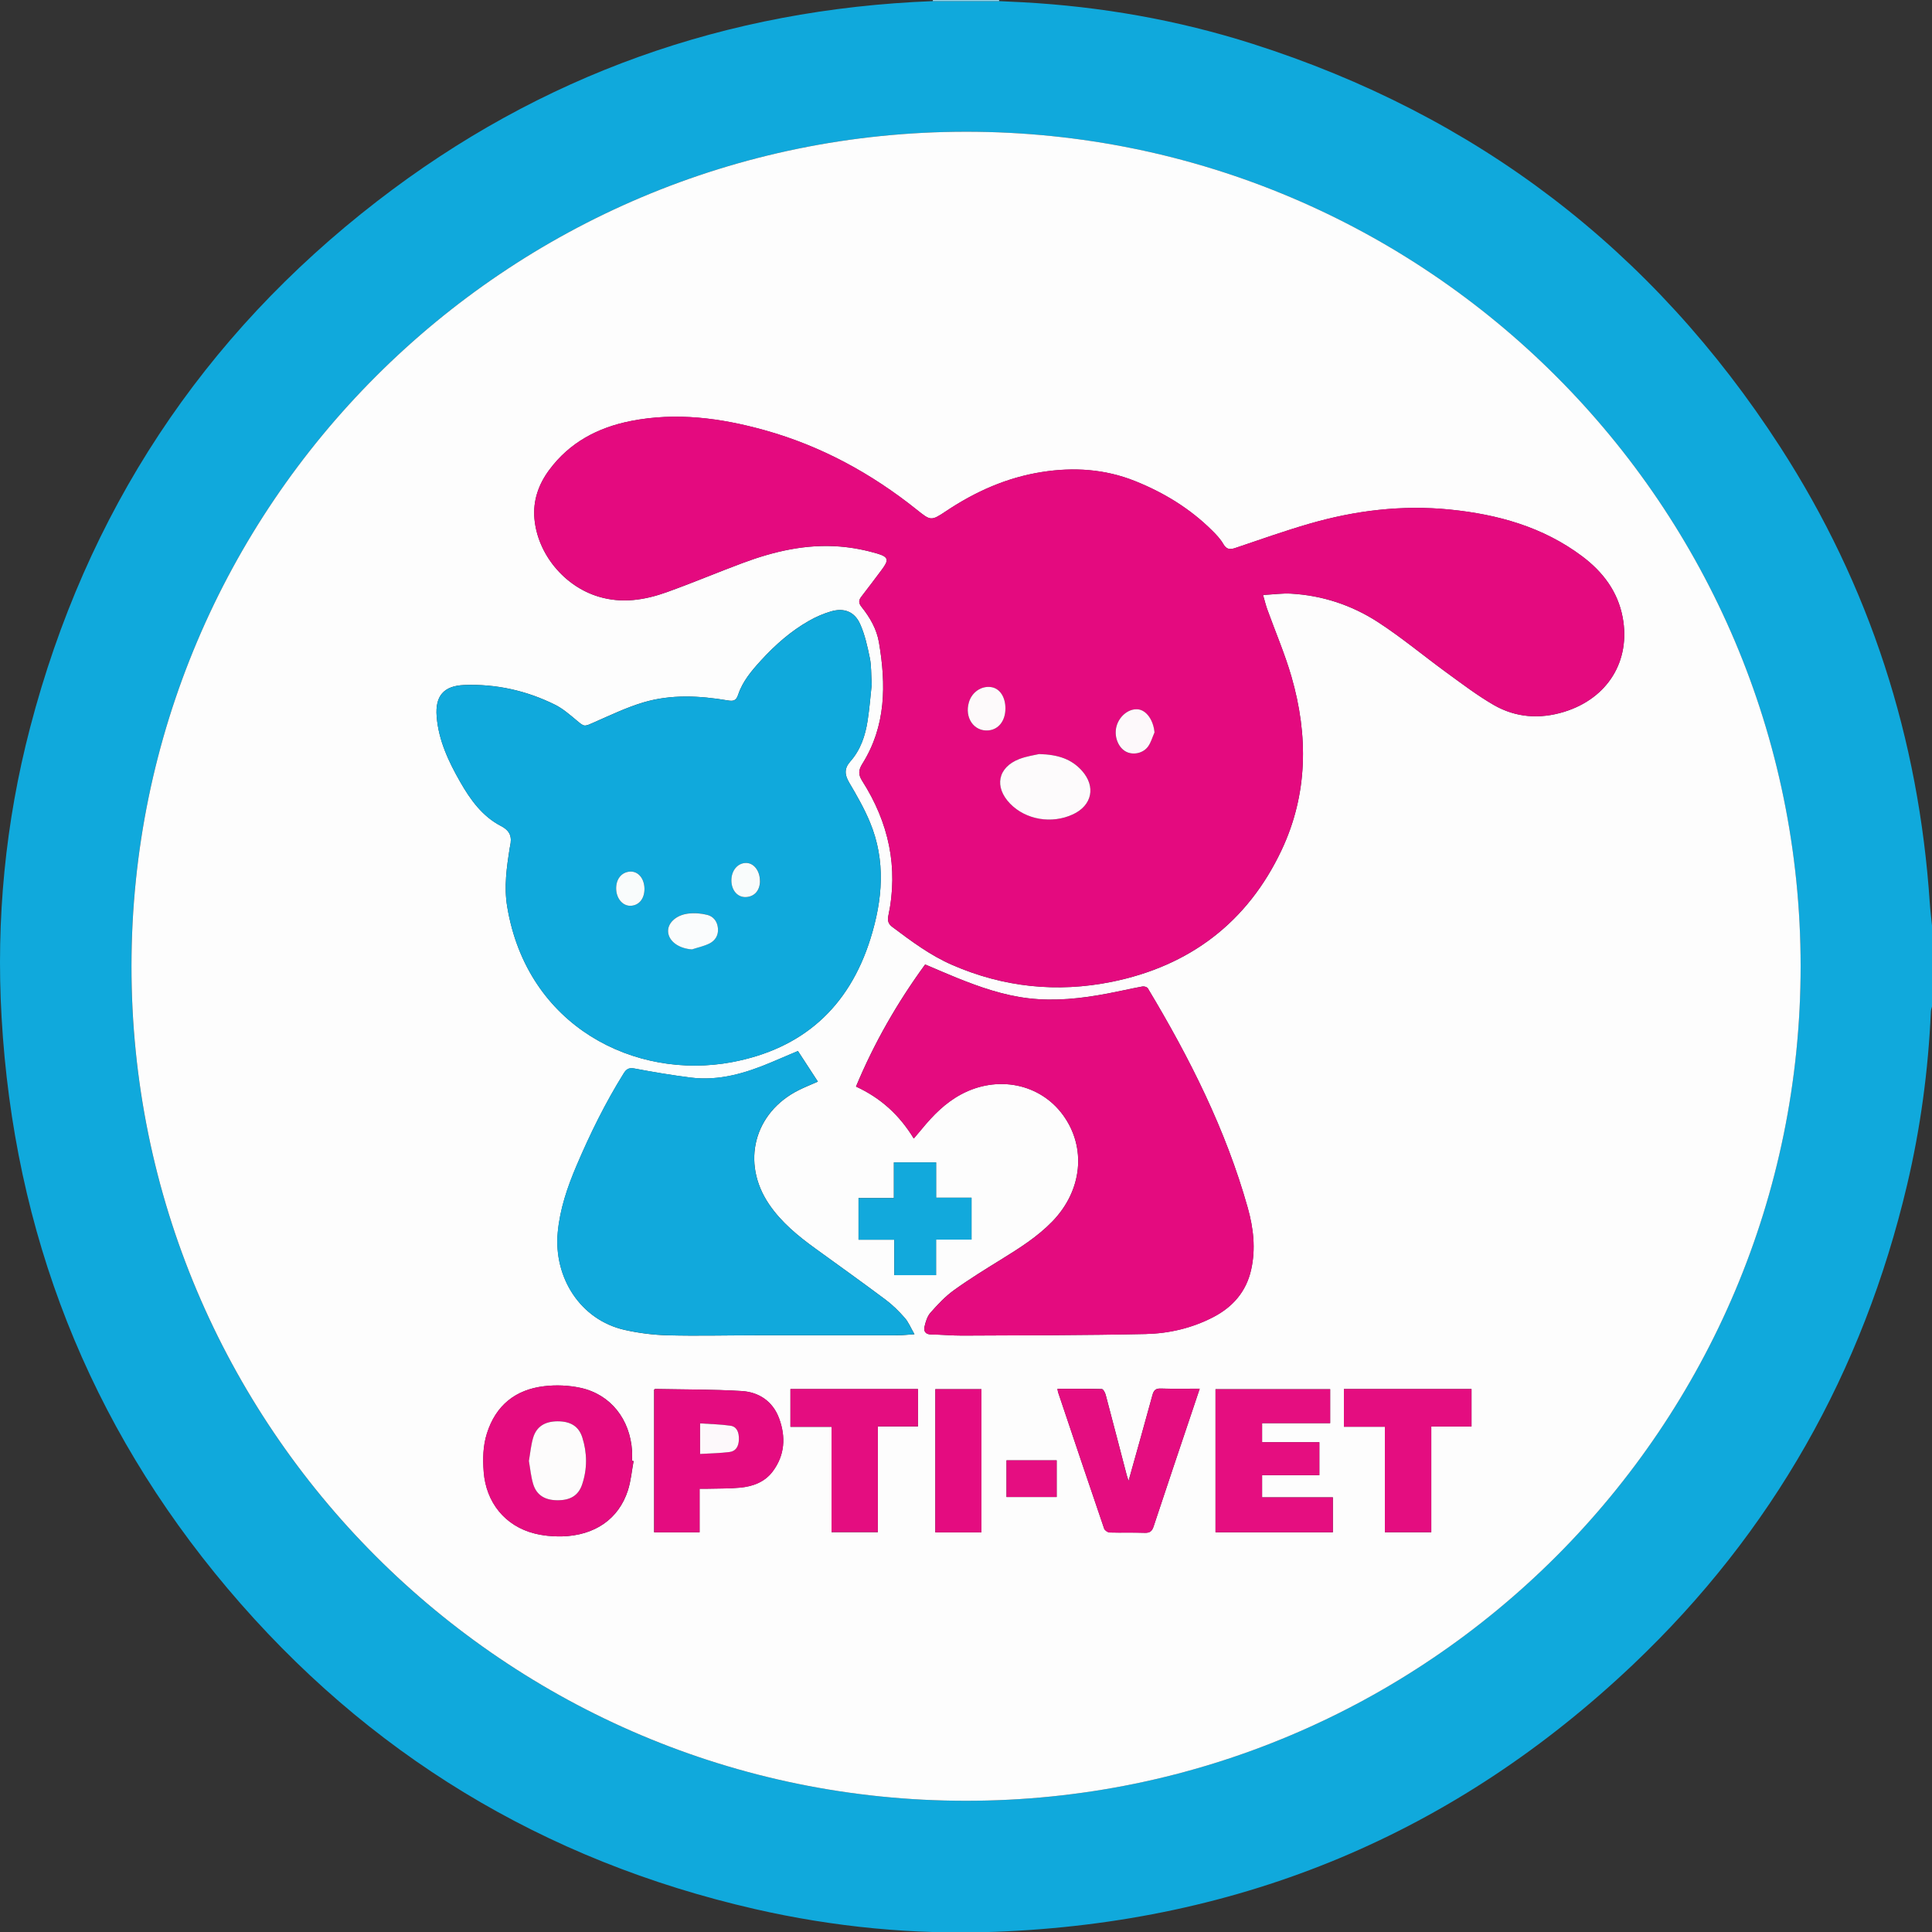
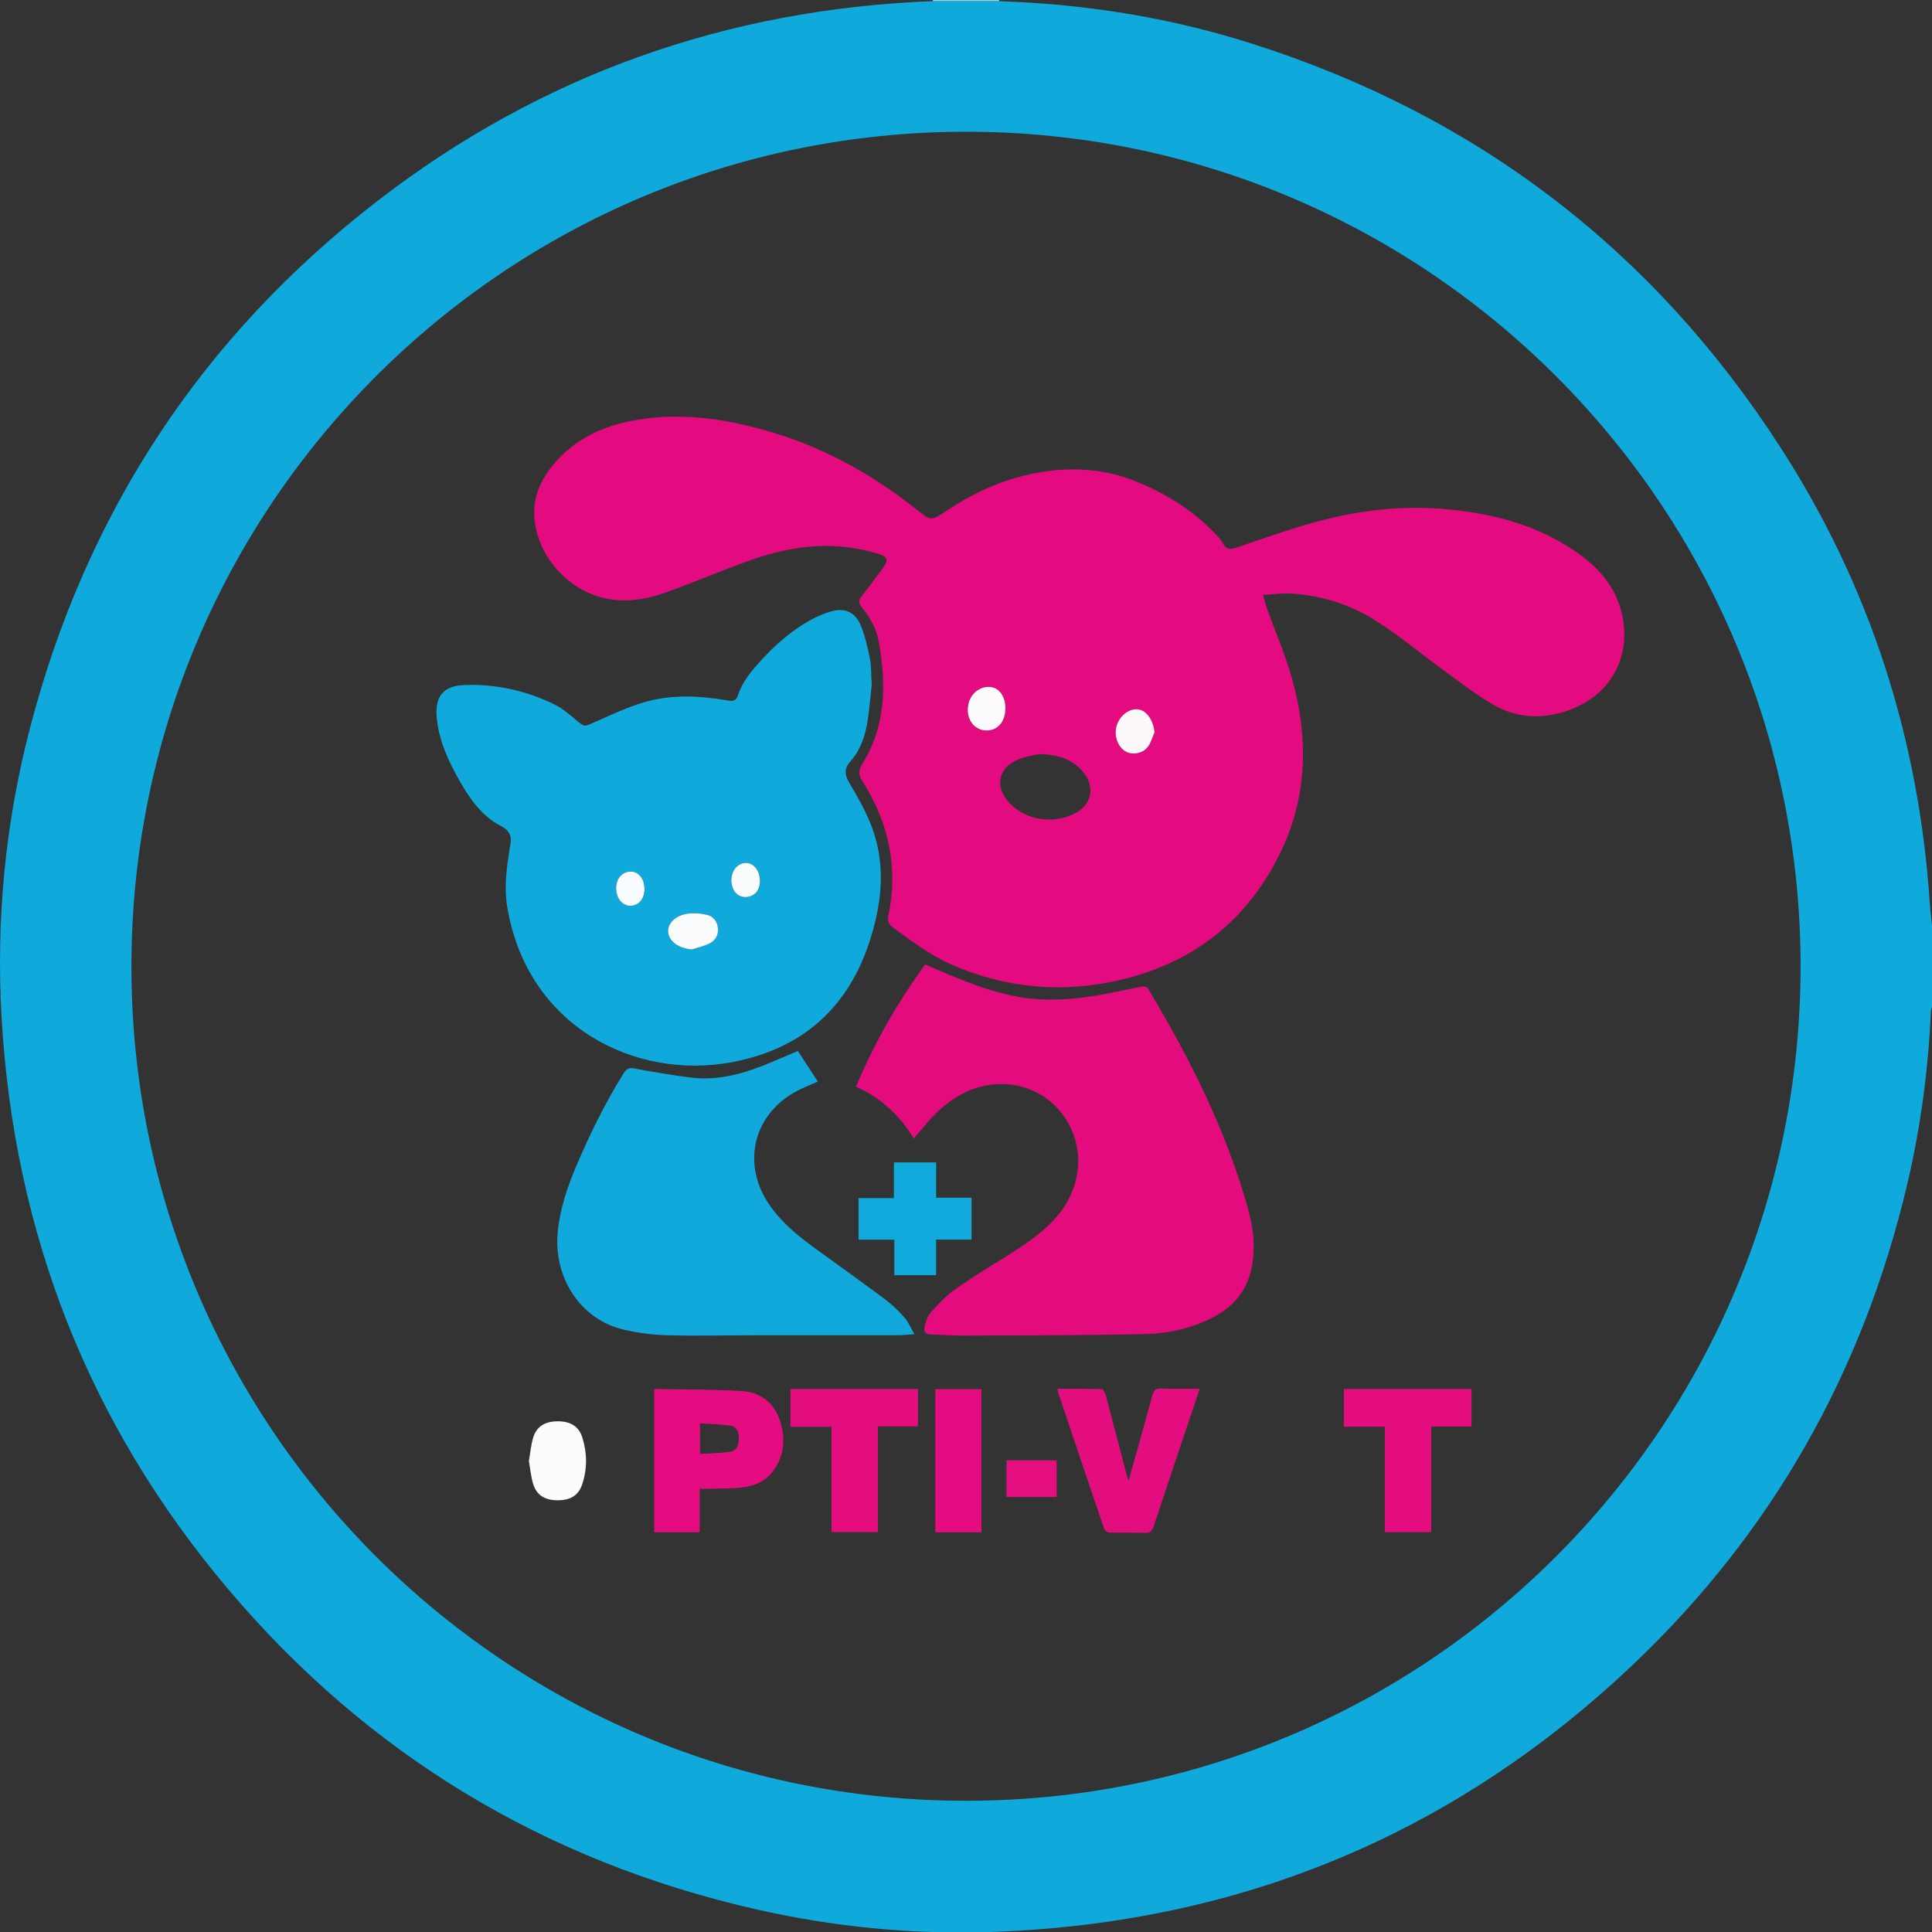
<svg xmlns="http://www.w3.org/2000/svg" id="Layer_2" data-name="Layer 2" viewBox="0 0 377.51 377.58">
  <rect x="0" y="0" width="377.51" height="377.58" fill="#333333" stroke="none" />
  <defs>
    <style>
      .cls-1 {
        fill: #fafcfd;
      }

      .cls-1, .cls-2, .cls-3, .cls-4, .cls-5, .cls-6, .cls-7, .cls-8, .cls-9, .cls-10, .cls-11, .cls-12, .cls-13, .cls-14, .cls-15, .cls-16, .cls-17, .cls-18 {
        stroke-width: 0px;
      }

      .cls-2 {
        fill: #90d6ee;
      }

      .cls-3 {
        fill: #fdf9fb;
      }

      .cls-4 {
        fill: #11a9dc;
      }

      .cls-5 {
        fill: #e40c7f;
      }

      .cls-6 {
        fill: #10a9dc;
      }

      .cls-7 {
        fill: #e40c80;
      }

      .cls-8 {
        fill: #e50e81;
      }

      .cls-9 {
        fill: #fdfcfc;
      }

      .cls-10 {
        fill: #fdfbfc;
      }

      .cls-11 {
        fill: #e50e80;
      }

      .cls-12 {
        fill: #fdfdfd;
      }

      .cls-13 {
        fill: #e40b7f;
      }

      .cls-14 {
        fill: #12a9dc;
      }

      .cls-15 {
        fill: #e40d80;
      }

      .cls-16 {
        fill: #f9fcfc;
      }

      .cls-17 {
        fill: #e40a7f;
      }

      .cls-18 {
        fill: #fdfafb;
      }
    </style>
  </defs>
  <g id="Layer_1-2" data-name="Layer 1">
    <g>
      <path class="cls-6" d="M377.51,180.85v15.83c-.08.33-.21.66-.22,1-.51,11.44-2.02,22.75-4.66,33.9-8.62,36.46-26.32,67.83-53.48,93.62-34.87,33.1-76.55,50.44-124.6,52.27-15.88.61-31.61-.91-47.11-4.46-41.25-9.46-75.68-30.31-102.96-62.61C17.31,278.2,2.72,240.85.31,198.8c-1.1-19.16.73-38.09,5.58-56.66,10.95-41.96,33.56-76.37,67.85-102.86C105.65,14.63,141.96,1.78,182.26.22c4.33,0,8.65,0,12.98,0,1.52.07,3.03.14,4.55.22,15.31.83,30.31,3.46,44.91,8.11,43.78,13.94,78.24,40.23,103.16,78.8,17.51,27.11,27.09,56.94,29.22,89.16.1,1.45.28,2.89.43,4.34ZM188.74,25.74c-89.97.02-162.97,72.97-163.06,162.96-.08,90.06,72.96,163.16,163.05,163.17,90.11.01,163.13-73.01,163.1-163.11-.02-90.02-73.08-163.04-163.1-163.02Z" />
      <path class="cls-2" d="M195.23,0c-.03.08-.02.15.01.22-4.33,0-8.65,0-12.98,0,.04-.07.04-.14.01-.22h12.95Z" />
-       <path class="cls-12" d="M188.74,25.74c90.02-.02,163.08,73.01,163.1,163.02.02,90.1-72.99,163.12-163.1,163.11-90.09-.01-163.13-73.11-163.05-163.17.08-89.99,73.08-162.94,163.06-162.96ZM246.8,116.26c2.02-.1,3.77-.36,5.49-.26,6.1.35,11.82,2.24,16.9,5.52,4.68,3.03,8.98,6.64,13.5,9.93,3,2.18,5.97,4.44,9.16,6.29,4.31,2.49,9,2.82,13.79,1.35,8.48-2.62,13.03-9.92,11.42-18.48-.95-5.05-3.88-8.89-7.9-11.9-7.65-5.75-16.51-8.2-25.86-9.14-9.34-.94-18.51.18-27.49,2.78-4.86,1.41-9.64,3.11-14.44,4.73-1.04.35-1.72.3-2.34-.78-.56-.99-1.39-1.85-2.21-2.66-4.32-4.28-9.41-7.38-15.02-9.63-5.91-2.37-12.02-2.75-18.25-1.77-6.83,1.08-12.97,3.82-18.69,7.64-2.93,1.96-3.01,1.89-5.71-.27-8.89-7.11-18.72-12.47-29.72-15.54-8.59-2.39-17.3-3.55-26.17-1.8-6.44,1.27-11.96,4.18-15.95,9.57-2.09,2.82-3.2,6-2.88,9.54.63,6.92,5.84,13.19,12.51,15.2,4.58,1.39,9.05.68,13.39-.88,4.99-1.79,9.88-3.86,14.85-5.71,6.12-2.28,12.41-3.73,18.98-3.19,2.44.2,4.9.67,7.26,1.37,2.22.66,2.29,1.26.91,3.11-1.34,1.79-2.68,3.58-4.05,5.35-.55.71-.5,1.26.08,1.98,1.64,2.05,2.95,4.32,3.39,6.93,1.4,8.24,1.39,16.32-3.26,23.73-.73,1.17-.83,2.05-.02,3.31,5.18,8.12,7.14,16.91,5.1,26.44-.19.91.06,1.56.77,2.09,3.71,2.78,7.42,5.57,11.7,7.43,10.04,4.38,20.52,5.47,31.2,3.31,15.21-3.08,26.51-11.62,33.16-25.7,5.17-10.94,5.27-22.43,1.95-33.93-1.29-4.47-3.15-8.78-4.73-13.16-.29-.8-.48-1.64-.82-2.79ZM170.33,133.78c-.13-2.12-.05-3.71-.37-5.22-.46-2.25-.96-4.54-1.89-6.62-1.08-2.43-3.14-3.22-5.68-2.48-1.48.43-2.93,1.06-4.27,1.82-3.58,2.02-6.63,4.72-9.4,7.74-1.84,2.01-3.62,4.1-4.49,6.73-.39,1.19-.96,1.29-2.02,1.11-5.52-.93-11.09-1.22-16.51.39-3.34,1-6.52,2.54-9.73,3.94-1.86.81-1.77.85-3.29-.42-1.34-1.12-2.7-2.31-4.25-3.08-5.56-2.75-11.5-4.08-17.72-3.84-4,.15-5.7,2.13-5.39,6.12.37,4.69,2.33,8.84,4.62,12.84,1.98,3.47,4.32,6.71,7.95,8.59,1.84.95,2.17,2.17,1.78,3.93-.03.12-.05.24-.07.35-.6,3.79-1.14,7.59-.5,11.44,3.88,23.53,25.06,33.96,43.91,30.42,13.77-2.58,22.87-10.66,27.08-24.14,2.37-7.6,3.03-15.21-.1-22.74-1.11-2.68-2.57-5.23-4.05-7.73-.91-1.54-1.02-2.76.22-4.16,2-2.25,2.92-5.03,3.37-7.94.39-2.52.58-5.07.8-7.06ZM178.55,222.46c.58-.69,1.1-1.29,1.61-1.91,2.17-2.64,4.54-5.05,7.59-6.69,7.1-3.84,15.48-2.15,19.97,4.03,4.6,6.33,3.76,14.72-2.07,20.75-2.92,3.02-6.43,5.23-9.97,7.42-3.16,1.95-6.32,3.9-9.33,6.07-1.69,1.22-3.16,2.81-4.55,4.38-.62.7-.93,1.75-1.15,2.7-.2.86.14,1.52,1.27,1.54,2.04.02,4.07.23,6.11.22,11.95-.06,23.89-.05,35.83-.31,4.56-.1,9.03-1.15,13.15-3.27,3.86-1.99,6.49-4.99,7.46-9.3.92-4.09.44-8.13-.66-12.08-4.29-15.3-11.38-29.34-19.53-42.9-.15-.25-.72-.42-1.04-.36-2.31.43-4.61.97-6.92,1.4-5.08.96-10.19,1.52-15.37.91-4.88-.58-9.47-2.17-14-4-2.02-.82-4.02-1.7-6.18-2.61-5.46,7.48-9.99,15.38-13.51,23.86,4.9,2.27,8.5,5.59,11.28,10.14ZM155.91,205.37c-1.85.79-3.53,1.51-5.22,2.22-5.02,2.12-10.18,3.66-15.71,2.97-3.68-.46-7.35-1.08-10.99-1.77-1.08-.2-1.58.09-2.11.94-3.6,5.77-6.59,11.86-9.25,18.11-1.77,4.17-3.22,8.41-3.64,12.97-.82,8.79,4.39,17.1,13.09,19.06,2.75.62,5.6.98,8.42,1.05,5.67.15,11.35,0,17.03,0,9.31,0,18.63,0,27.94-.01.97,0,1.94-.12,3.22-.2-.72-1.25-1.16-2.36-1.9-3.2-1.12-1.28-2.36-2.51-3.72-3.53-4.54-3.4-9.16-6.7-13.75-10.02-3.41-2.47-6.66-5.13-9.05-8.66-5.49-8.1-2.93-17.92,5.81-22.29,1.16-.58,2.38-1.06,3.74-1.66-1.32-2.03-2.6-3.98-3.89-5.97ZM123.79,285.49c-.09-.01-.19-.03-.28-.04,0-.64.03-1.28,0-1.92-.39-6.2-4.18-11.05-10.04-12.34-2.29-.5-4.78-.61-7.12-.33-5.61.66-9.46,3.73-11.2,9.23-.77,2.44-.82,4.95-.63,7.47.45,6.02,4.18,10.63,9.93,12.08,1.72.43,3.56.61,5.33.57,6.44-.16,11.13-3.41,12.92-9,.59-1.84.75-3.81,1.11-5.72ZM260.44,292.58h-13.83v-4.33h11.19v-6.45h-11.19v-3.72h13.3v-6.63h-22.4v27.95h22.93v-6.82ZM136.71,290.89c.63,0,1.1.01,1.57,0,2.12-.06,4.24-.01,6.34-.21,2.49-.24,4.81-1.1,6.36-3.17,2.38-3.17,2.58-6.75,1.25-10.36-1.22-3.32-3.93-5.14-7.33-5.35-5.61-.33-11.25-.29-16.88-.4-.06,0-.13.08-.21.13v27.87h8.88v-8.52ZM220.52,289.37c-.19-.58-.28-.84-.35-1.1-1.37-5.24-2.73-10.49-4.12-15.73-.11-.43-.48-1.12-.75-1.13-2.86-.08-5.72-.05-8.68-.05.07.34.08.53.14.71,2.98,8.88,5.96,17.76,8.99,26.62.12.34.7.74,1.08.75,2.27.07,4.55-.02,6.83.06,1.01.04,1.45-.29,1.76-1.26,2.55-7.72,5.15-15.42,7.74-23.13.4-1.2.8-2.39,1.26-3.77-2.64,0-5.1.06-7.56-.03-1.05-.04-1.42.34-1.68,1.3-1.49,5.5-3.05,10.98-4.66,16.74ZM287.53,271.41h-24.93v7.37h8v20.61h9.07v-20.66h7.86v-7.32ZM179.37,271.42h-24.92v7.38h8.03v20.58h9.05v-20.66h7.84v-7.29ZM174.74,242.24v6.92h8.16v-6.95h6.93v-8.18h-6.92v-6.91h-8.25v6.98h-6.91v8.13h6.98ZM191.77,299.42v-27.98h-9.01v27.98h9.01ZM196.67,292.51h9.8v-7.16h-9.8v7.16Z" />
      <path class="cls-17" d="M246.8,116.26c.33,1.15.53,1.99.82,2.79,1.58,4.39,3.44,8.69,4.73,13.16,3.31,11.5,3.22,22.99-1.95,33.93-6.65,14.07-17.95,22.61-33.16,25.7-10.68,2.16-21.15,1.08-31.2-3.31-4.28-1.87-7.99-4.66-11.7-7.43-.71-.53-.96-1.17-.77-2.09,2.03-9.53.07-18.32-5.1-26.44-.8-1.26-.71-2.14.02-3.31,4.65-7.41,4.67-15.49,3.26-23.73-.44-2.6-1.76-4.88-3.39-6.93-.58-.72-.63-1.27-.08-1.98,1.37-1.77,2.71-3.55,4.05-5.35,1.38-1.85,1.31-2.45-.91-3.11-2.35-.69-4.81-1.17-7.26-1.37-6.57-.54-12.87.92-18.98,3.19-4.97,1.85-9.86,3.91-14.85,5.71-4.34,1.56-8.81,2.27-13.39.88-6.66-2.02-11.88-8.28-12.51-15.2-.32-3.53.79-6.71,2.88-9.54,3.99-5.39,9.5-8.29,15.95-9.57,8.87-1.76,17.58-.6,26.17,1.8,11,3.07,20.82,8.43,29.72,15.54,2.7,2.16,2.78,2.23,5.71.27,5.71-3.82,11.86-6.56,18.69-7.64,6.23-.99,12.34-.6,18.25,1.77,5.62,2.25,10.71,5.35,15.02,9.63.82.81,1.65,1.68,2.21,2.66.62,1.08,1.3,1.13,2.34.78,4.8-1.61,9.58-3.32,14.44-4.73,8.98-2.6,18.15-3.72,27.49-2.78,9.35.94,18.21,3.4,25.86,9.14,4.01,3.02,6.94,6.85,7.9,11.9,1.61,8.56-2.93,15.86-11.42,18.48-4.78,1.48-9.47,1.14-13.79-1.35-3.2-1.85-6.17-4.11-9.16-6.29-4.52-3.29-8.82-6.9-13.5-9.93-5.08-3.28-10.79-5.17-16.9-5.52-1.73-.1-3.47.15-5.49.26ZM203.06,147.34c-.82.2-2.42.41-3.88.97-4.22,1.63-4.97,5.46-1.8,8.72,3.06,3.15,8.14,4.02,12.29,2.09,3.74-1.74,4.51-5.43,1.75-8.52-2.01-2.25-4.62-3.16-8.35-3.26ZM196.46,138.45c.01-2.26-1.1-3.93-2.77-4.19-1.9-.29-3.77.97-4.36,2.94-.91,3.04.99,5.78,3.82,5.52,1.98-.19,3.3-1.89,3.31-4.27ZM225.58,143.14c-.2-2.37-1.56-4.37-3.25-4.53-1.88-.18-3.82,1.47-4.25,3.62,0,.04-.01.08-.02.12-.32,1.89.58,3.89,2.06,4.59,1.34.63,3.24.25,4.19-1.05.58-.8.85-1.82,1.26-2.74Z" />
      <path class="cls-6" d="M170.33,133.78c-.22,1.99-.41,4.54-.8,7.06-.45,2.91-1.37,5.69-3.37,7.94-1.24,1.4-1.12,2.62-.22,4.16,1.48,2.5,2.94,5.05,4.05,7.73,3.13,7.53,2.48,15.13.1,22.74-4.21,13.47-13.31,21.55-27.08,24.14-18.85,3.53-40.03-6.89-43.91-30.42-.63-3.85-.09-7.64.5-11.44.02-.12.04-.24.07-.35.39-1.75.06-2.98-1.78-3.93-3.63-1.88-5.96-5.12-7.95-8.59-2.29-4.01-4.26-8.15-4.62-12.84-.31-4,1.39-5.97,5.39-6.12,6.22-.24,12.15,1.09,17.72,3.84,1.55.76,2.9,1.96,4.25,3.08,1.53,1.27,1.44,1.23,3.29.42,3.21-1.4,6.39-2.94,9.73-3.94,5.42-1.62,10.98-1.33,16.51-.39,1.06.18,1.63.08,2.02-1.11.87-2.62,2.65-4.72,4.49-6.73,2.77-3.02,5.82-5.72,9.4-7.74,1.34-.76,2.8-1.39,4.27-1.82,2.54-.74,4.6.05,5.68,2.48.92,2.08,1.42,4.38,1.89,6.62.31,1.51.23,3.1.37,5.22ZM135.18,185.51c1.16-.38,2.38-.64,3.46-1.17,1.13-.56,1.77-1.61,1.65-2.95-.11-1.32-.89-2.33-2.1-2.64-1.23-.31-2.6-.41-3.86-.23-2.4.35-3.94,1.96-3.78,3.61.18,1.84,2.13,3.2,4.63,3.37ZM148.5,172.13c0-1.96-1.17-3.5-2.67-3.51-1.66-.02-2.92,1.45-2.91,3.41,0,1.92,1.16,3.28,2.75,3.26,1.73-.02,2.84-1.26,2.84-3.16ZM125.93,173.7c0-2.06-1.25-3.53-2.88-3.39-1.68.14-2.75,1.56-2.65,3.51.1,1.83,1.31,3.2,2.79,3.17,1.65-.04,2.75-1.35,2.74-3.29Z" />
      <path class="cls-13" d="M178.55,222.46c-2.77-4.55-6.38-7.88-11.28-10.14,3.53-8.47,8.05-16.38,13.51-23.86,2.16.92,4.15,1.8,6.18,2.61,4.52,1.83,9.11,3.42,14,4,5.18.61,10.29.05,15.37-.91,2.31-.44,4.61-.97,6.92-1.4.32-.06.89.11,1.04.36,8.14,13.55,15.23,27.6,19.53,42.9,1.11,3.95,1.58,8,.66,12.08-.97,4.31-3.6,7.31-7.46,9.3-4.12,2.13-8.59,3.17-13.15,3.27-11.94.26-23.89.25-35.83.31-2.04.01-4.07-.2-6.11-.22-1.13-.01-1.47-.68-1.27-1.54.22-.95.53-2,1.15-2.7,1.39-1.58,2.86-3.16,4.55-4.38,3.01-2.17,6.17-4.12,9.33-6.07,3.54-2.19,7.05-4.4,9.97-7.42,5.83-6.03,6.67-14.42,2.07-20.75-4.49-6.18-12.87-7.87-19.97-4.03-3.05,1.65-5.42,4.05-7.59,6.69-.5.61-1.03,1.22-1.61,1.91Z" />
      <path class="cls-4" d="M155.91,205.37c1.29,1.99,2.57,3.94,3.89,5.97-1.36.6-2.58,1.08-3.74,1.66-8.74,4.38-11.29,14.19-5.81,22.29,2.39,3.53,5.63,6.19,9.05,8.66,4.59,3.33,9.21,6.63,13.75,10.02,1.36,1.02,2.6,2.25,3.72,3.53.74.84,1.18,1.95,1.9,3.2-1.28.08-2.25.2-3.22.2-9.31.01-18.63,0-27.94.01-5.68,0-11.35.15-17.03,0-2.82-.07-5.67-.44-8.42-1.05-8.7-1.96-13.91-10.26-13.09-19.06.43-4.55,1.87-8.8,3.64-12.97,2.66-6.26,5.65-12.34,9.25-18.11.53-.85,1.03-1.15,2.11-.94,3.65.69,7.31,1.3,10.99,1.77,5.53.69,10.68-.85,15.71-2.97,1.69-.71,3.37-1.43,5.22-2.22Z" />
-       <path class="cls-5" d="M123.79,285.49c-.36,1.91-.52,3.89-1.11,5.72-1.79,5.59-6.47,8.84-12.92,9-1.77.04-3.61-.14-5.33-.57-5.75-1.45-9.48-6.06-9.93-12.08-.19-2.52-.14-5.03.63-7.47,1.74-5.5,5.59-8.57,11.2-9.23,2.33-.28,4.82-.17,7.12.33,5.86,1.29,9.66,6.13,10.04,12.34.04.64,0,1.28,0,1.92.09.01.19.03.28.04ZM103.35,285.44c.27,1.52.4,3.09.85,4.56.66,2.15,2.28,3.13,4.7,3.15,2.54.02,4.13-.9,4.86-3.09,1.01-3.04,1-6.15.03-9.19-.7-2.2-2.32-3.16-4.82-3.15-2.48,0-4.12,1.01-4.78,3.2-.43,1.43-.56,2.96-.83,4.52Z" />
-       <path class="cls-11" d="M260.44,292.58v6.82h-22.93v-27.95h22.4v6.63h-13.3v3.72h11.19v6.45h-11.19v4.33h13.83Z" />
      <path class="cls-7" d="M136.71,290.89v8.52h-8.88v-27.87c.08-.05.14-.13.21-.13,5.63.11,11.26.06,16.88.4,3.4.2,6.11,2.03,7.33,5.35,1.33,3.6,1.13,7.18-1.25,10.36-1.55,2.07-3.87,2.94-6.36,3.17-2.1.2-4.23.16-6.34.21-.47.01-.94,0-1.57,0ZM136.8,284.09c1.97-.12,3.87-.15,5.75-.38,1.22-.15,1.79-1.08,1.82-2.45.04-1.49-.46-2.52-1.66-2.69-1.94-.27-3.92-.31-5.92-.45v5.96Z" />
      <path class="cls-15" d="M220.52,289.37c1.61-5.76,3.17-11.24,4.66-16.74.26-.96.63-1.34,1.68-1.3,2.46.09,4.92.03,7.56.03-.46,1.37-.86,2.57-1.26,3.77-2.59,7.71-5.19,15.41-7.74,23.13-.32.96-.75,1.29-1.76,1.26-2.27-.08-4.55,0-6.83-.06-.38-.01-.96-.41-1.08-.75-3.03-8.86-6.01-17.74-8.99-26.62-.06-.18-.08-.37-.14-.71,2.96,0,5.82-.03,8.68.05.27,0,.64.7.75,1.13,1.4,5.24,2.75,10.49,4.12,15.73.07.27.17.52.35,1.1Z" />
      <path class="cls-15" d="M287.53,271.41v7.32h-7.86v20.66h-9.07v-20.61h-8v-7.37h24.93Z" />
      <path class="cls-15" d="M179.37,271.42v7.29h-7.84v20.66h-9.05v-20.58h-8.03v-7.38h24.92Z" />
      <path class="cls-14" d="M174.74,242.24h-6.98v-8.13h6.91v-6.98h8.25v6.91h6.92v8.18h-6.93v6.95h-8.16v-6.92Z" />
      <path class="cls-7" d="M191.77,299.42h-9.01v-27.98h9.01v27.98Z" />
      <path class="cls-8" d="M196.67,292.51v-7.16h9.8v7.16h-9.8Z" />
-       <path class="cls-10" d="M203.06,147.34c3.72.1,6.33,1,8.35,3.26,2.76,3.09,1.99,6.78-1.75,8.52-4.14,1.93-9.23,1.07-12.29-2.09-3.16-3.26-2.41-7.09,1.8-8.72,1.47-.56,3.07-.78,3.88-.97Z" />
      <path class="cls-18" d="M196.46,138.45c-.01,2.39-1.33,4.09-3.31,4.27-2.83.26-4.73-2.48-3.82-5.52.59-1.98,2.45-3.23,4.36-2.94,1.67.26,2.78,1.93,2.77,4.19Z" />
      <path class="cls-3" d="M225.58,143.14c-.41.92-.68,1.95-1.26,2.74-.95,1.31-2.85,1.69-4.19,1.05-1.49-.7-2.38-2.7-2.06-4.59,0-.04.01-.08.02-.12.43-2.15,2.37-3.8,4.25-3.62,1.69.16,3.05,2.16,3.25,4.53Z" />
      <path class="cls-1" d="M135.18,185.51c-2.5-.17-4.46-1.54-4.63-3.37-.16-1.65,1.38-3.26,3.78-3.61,1.26-.18,2.62-.08,3.86.23,1.22.3,1.99,1.31,2.1,2.64.12,1.33-.52,2.38-1.65,2.95-1.08.54-2.3.79-3.46,1.17Z" />
      <path class="cls-16" d="M148.5,172.13c0,1.89-1.11,3.13-2.84,3.16-1.59.02-2.74-1.35-2.75-3.26,0-1.96,1.25-3.43,2.91-3.41,1.5.02,2.67,1.55,2.67,3.51Z" />
      <path class="cls-16" d="M125.93,173.7c0,1.93-1.09,3.25-2.74,3.29-1.48.03-2.69-1.34-2.79-3.17-.1-1.95.97-3.37,2.65-3.51,1.63-.13,2.87,1.33,2.88,3.39Z" />
      <path class="cls-9" d="M103.35,285.44c.27-1.55.4-3.08.83-4.52.66-2.19,2.3-3.19,4.78-3.2,2.5,0,4.12.95,4.82,3.15.97,3.04.99,6.15-.03,9.19-.73,2.18-2.32,3.11-4.86,3.09-2.42-.02-4.04-1-4.7-3.15-.45-1.47-.58-3.04-.85-4.56Z" />
-       <path class="cls-3" d="M136.8,284.09v-5.96c2,.14,3.98.17,5.92.45,1.2.17,1.7,1.2,1.66,2.69-.04,1.36-.6,2.29-1.82,2.45-1.88.24-3.79.26-5.75.38Z" />
    </g>
  </g>
</svg>